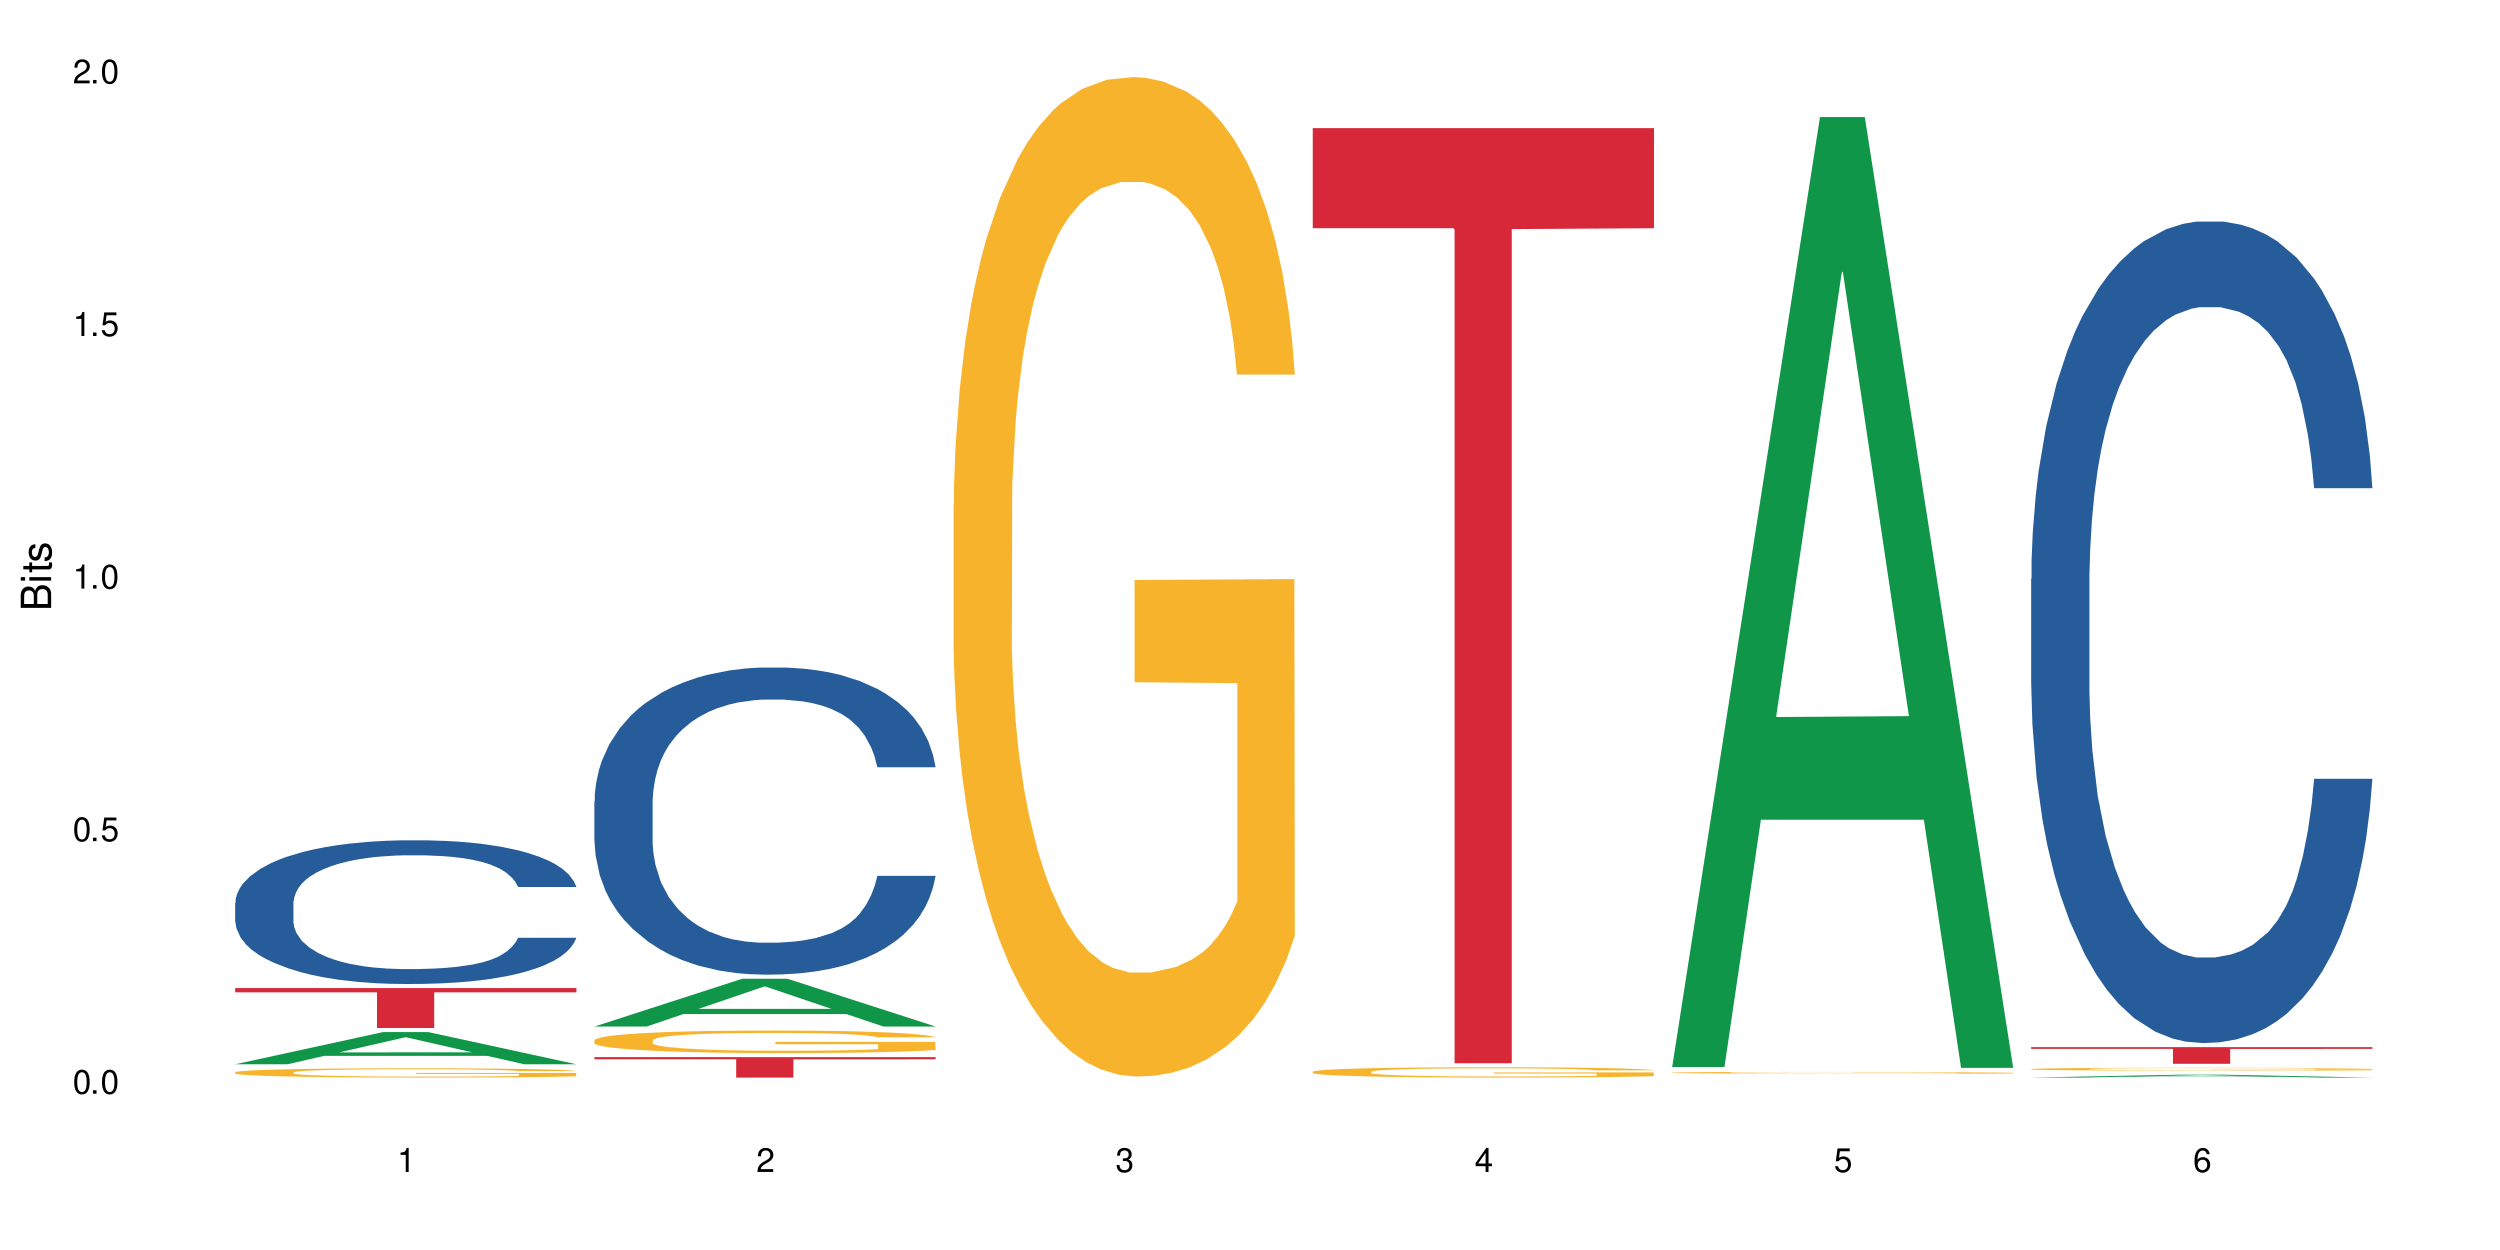
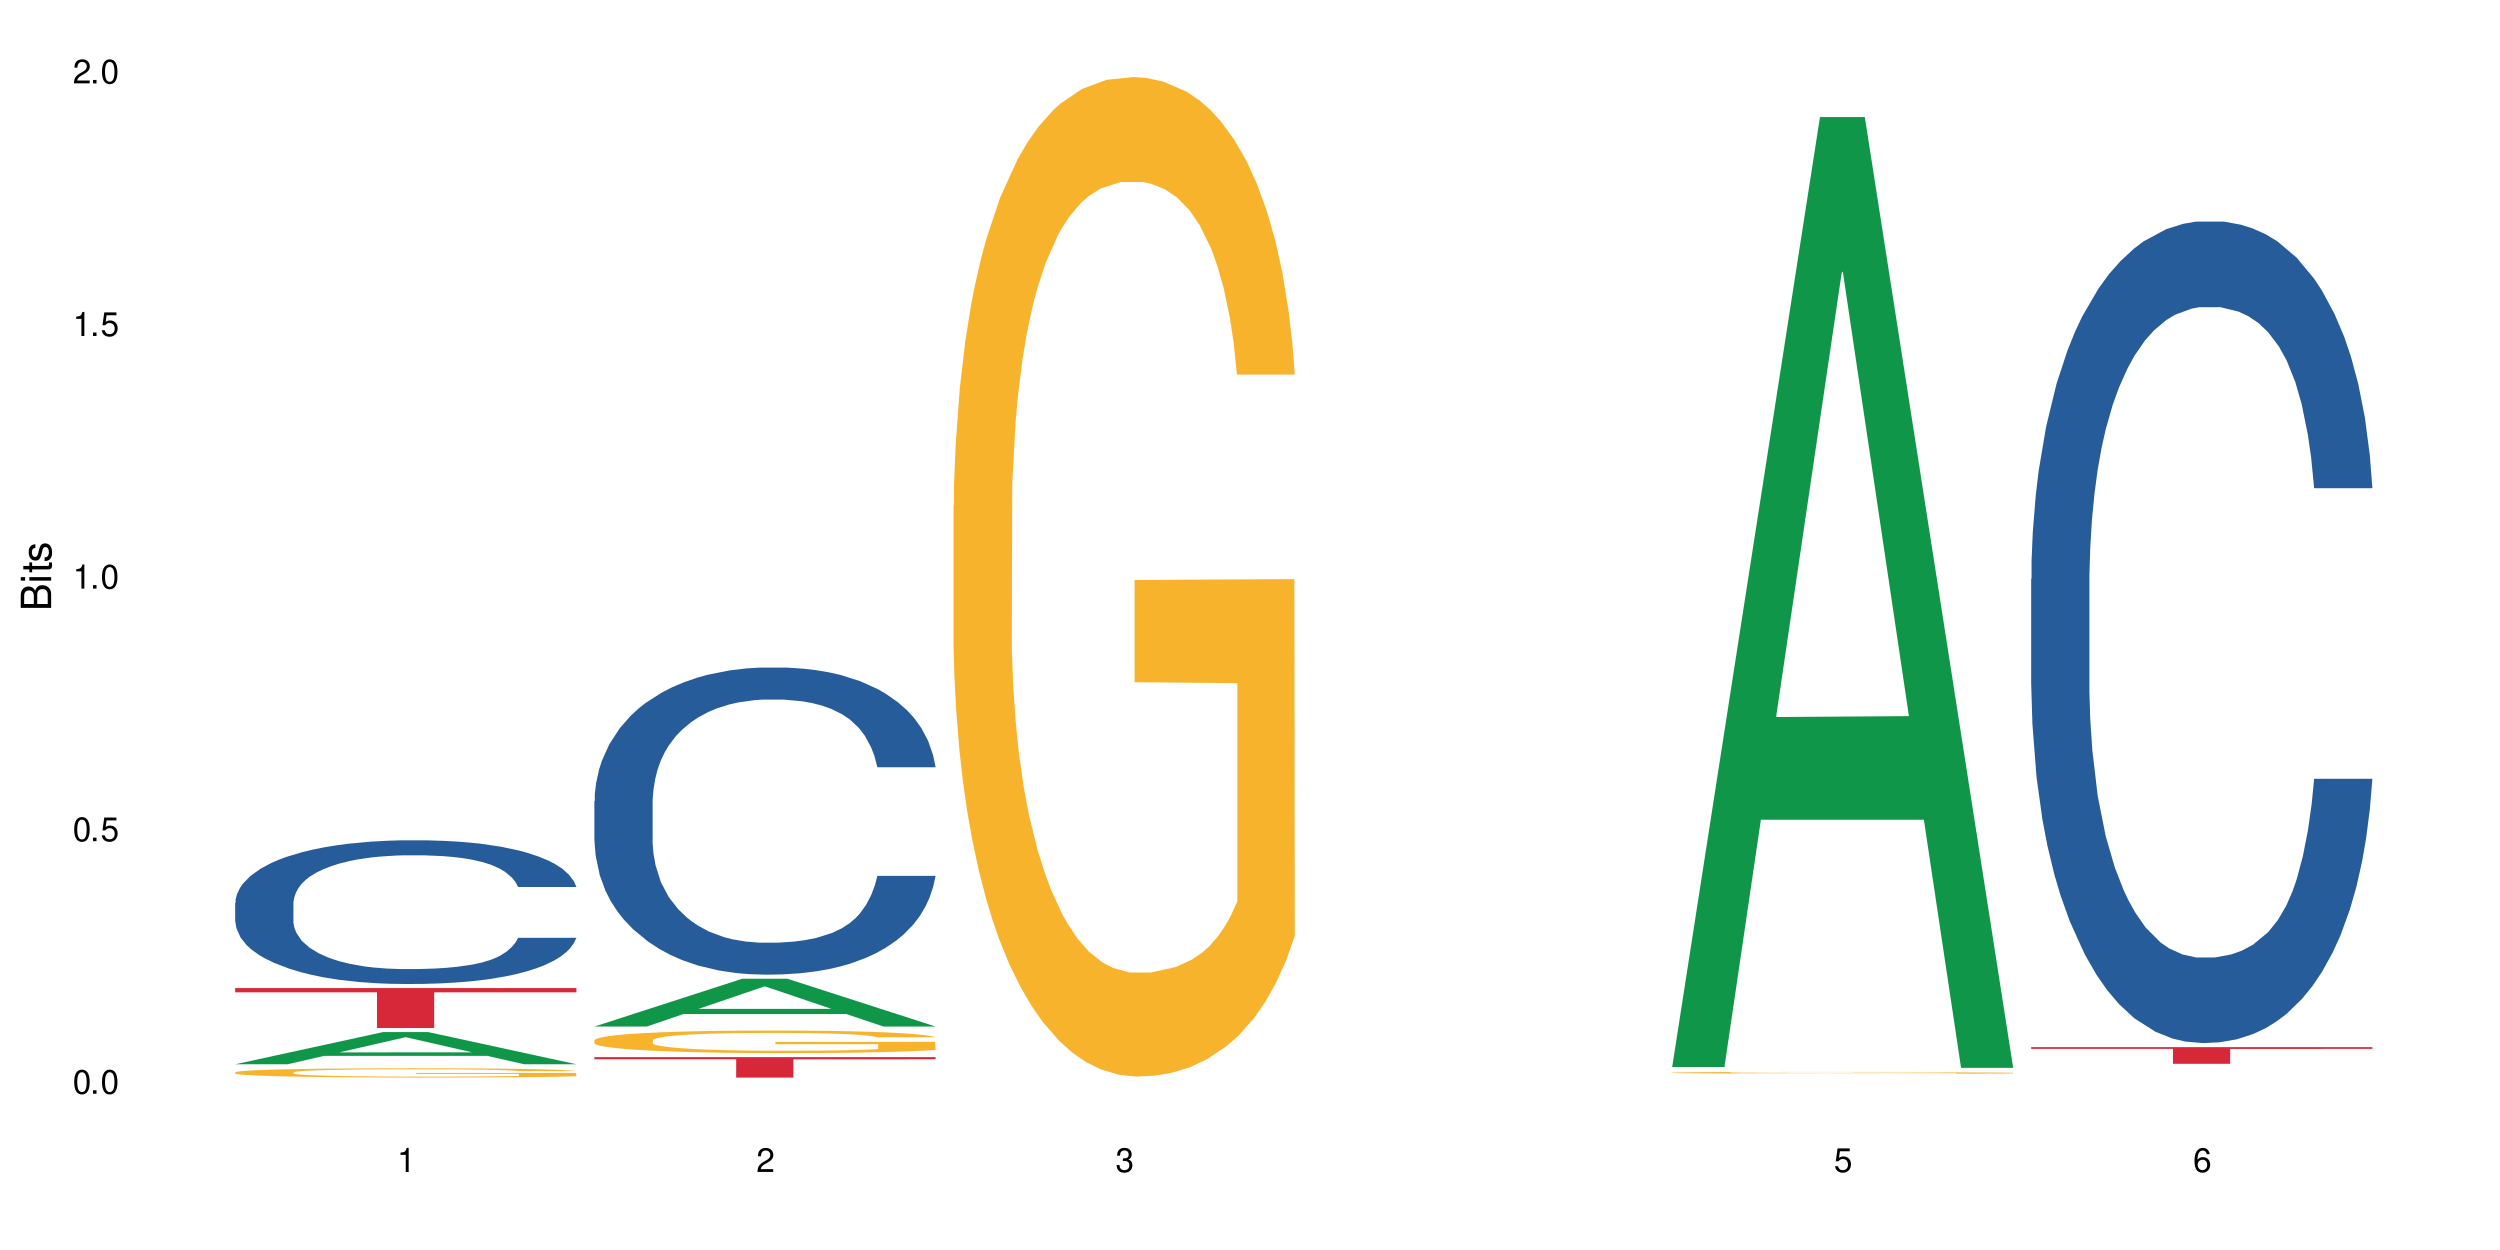
<svg xmlns="http://www.w3.org/2000/svg" xmlns:xlink="http://www.w3.org/1999/xlink" width="720" height="360" viewBox="0 0 720 360">
  <defs>
    <g>
      <g id="glyph-0-0">
</g>
      <g id="glyph-0-1">
        <path d="M 2.641 -6.938 C 2 -6.938 1.422 -6.656 1.078 -6.172 C 0.641 -5.562 0.406 -4.641 0.406 -3.359 C 0.406 -1.016 1.188 0.219 2.641 0.219 C 4.078 0.219 4.859 -1.016 4.859 -3.297 C 4.859 -4.641 4.656 -5.547 4.203 -6.172 C 3.844 -6.656 3.281 -6.938 2.641 -6.938 Z M 2.641 -6.188 C 3.547 -6.188 4 -5.25 4 -3.375 C 4 -1.406 3.562 -0.484 2.625 -0.484 C 1.734 -0.484 1.281 -1.438 1.281 -3.344 C 1.281 -5.25 1.734 -6.188 2.641 -6.188 Z M 2.641 -6.188 " />
      </g>
      <g id="glyph-0-2">
-         <path d="M 1.828 -1 L 0.828 -1 L 0.828 0 L 1.828 0 Z M 1.828 -1 " />
+         <path d="M 1.828 -1 L 0.828 -1 L 0.828 0 L 1.828 0 M 1.828 -1 " />
      </g>
      <g id="glyph-0-3">
        <path d="M 4.562 -6.797 L 1.062 -6.797 L 0.547 -3.094 L 1.328 -3.094 C 1.719 -3.562 2.047 -3.734 2.578 -3.734 C 3.484 -3.734 4.062 -3.109 4.062 -2.094 C 4.062 -1.125 3.484 -0.531 2.578 -0.531 C 1.828 -0.531 1.375 -0.906 1.188 -1.672 L 0.328 -1.672 C 0.453 -1.109 0.547 -0.844 0.75 -0.594 C 1.125 -0.078 1.828 0.219 2.594 0.219 C 3.969 0.219 4.922 -0.781 4.922 -2.219 C 4.922 -3.562 4.031 -4.484 2.719 -4.484 C 2.25 -4.484 1.859 -4.359 1.469 -4.062 L 1.734 -5.969 L 4.562 -5.969 Z M 4.562 -6.797 " />
      </g>
      <g id="glyph-0-4">
        <path d="M 2.484 -4.938 L 2.484 0 L 3.328 0 L 3.328 -6.938 L 2.766 -6.938 C 2.469 -5.875 2.281 -5.734 0.984 -5.562 L 0.984 -4.938 Z M 2.484 -4.938 " />
      </g>
      <g id="glyph-0-5">
        <path d="M 4.859 -0.828 L 1.281 -0.828 C 1.359 -1.406 1.672 -1.781 2.5 -2.281 L 3.469 -2.828 C 4.406 -3.344 4.906 -4.062 4.906 -4.906 C 4.906 -5.484 4.672 -6.031 4.266 -6.406 C 3.859 -6.766 3.375 -6.938 2.719 -6.938 C 1.859 -6.938 1.219 -6.625 0.844 -6.031 C 0.609 -5.672 0.5 -5.234 0.484 -4.531 L 1.328 -4.531 C 1.359 -5.016 1.406 -5.281 1.531 -5.516 C 1.75 -5.938 2.188 -6.203 2.703 -6.203 C 3.469 -6.203 4.031 -5.641 4.031 -4.891 C 4.031 -4.344 3.719 -3.859 3.125 -3.516 L 2.234 -3 C 0.812 -2.172 0.406 -1.531 0.328 -0.016 L 4.859 -0.016 Z M 4.859 -0.828 " />
      </g>
      <g id="glyph-0-6">
        <path d="M 2.125 -3.188 L 2.578 -3.188 C 3.5 -3.188 3.984 -2.766 3.984 -1.922 C 3.984 -1.062 3.469 -0.531 2.594 -0.531 C 1.656 -0.531 1.203 -1 1.156 -2.016 L 0.312 -2.016 C 0.344 -1.453 0.438 -1.094 0.609 -0.781 C 0.953 -0.109 1.625 0.219 2.547 0.219 C 3.953 0.219 4.859 -0.625 4.859 -1.938 C 4.859 -2.828 4.516 -3.297 3.703 -3.594 C 4.344 -3.844 4.656 -4.328 4.656 -5.031 C 4.656 -6.219 3.875 -6.938 2.578 -6.938 C 1.203 -6.938 0.484 -6.172 0.453 -4.703 L 1.297 -4.703 C 1.312 -5.125 1.344 -5.359 1.453 -5.578 C 1.641 -5.969 2.062 -6.203 2.594 -6.203 C 3.344 -6.203 3.797 -5.75 3.797 -5 C 3.797 -4.516 3.609 -4.219 3.25 -4.047 C 3.016 -3.953 2.703 -3.922 2.125 -3.906 Z M 2.125 -3.188 " />
      </g>
      <g id="glyph-0-7">
-         <path d="M 3.141 -1.672 L 3.141 0 L 3.984 0 L 3.984 -1.672 L 4.984 -1.672 L 4.984 -2.438 L 3.984 -2.438 L 3.984 -6.938 L 3.359 -6.938 L 0.266 -2.578 L 0.266 -1.672 Z M 3.141 -2.438 L 1 -2.438 L 3.141 -5.5 Z M 3.141 -2.438 " />
-       </g>
+         </g>
      <g id="glyph-0-8">
        <path d="M 4.781 -5.125 C 4.609 -6.266 3.891 -6.938 2.844 -6.938 C 2.094 -6.938 1.422 -6.578 1.031 -5.953 C 0.594 -5.266 0.406 -4.422 0.406 -3.172 C 0.406 -2 0.578 -1.25 0.984 -0.641 C 1.359 -0.078 1.953 0.219 2.703 0.219 C 3.984 0.219 4.922 -0.75 4.922 -2.094 C 4.922 -3.375 4.062 -4.281 2.844 -4.281 C 2.172 -4.281 1.641 -4.031 1.281 -3.516 C 1.281 -5.234 1.828 -6.188 2.797 -6.188 C 3.391 -6.188 3.797 -5.797 3.938 -5.125 Z M 2.734 -3.531 C 3.547 -3.531 4.062 -2.953 4.062 -2.031 C 4.062 -1.156 3.484 -0.531 2.703 -0.531 C 1.922 -0.531 1.328 -1.188 1.328 -2.078 C 1.328 -2.938 1.906 -3.531 2.734 -3.531 Z M 2.734 -3.531 " />
      </g>
      <g id="glyph-1-0">
</g>
      <g id="glyph-1-1">
        <path d="M 0 -0.953 L 0 -4.891 C 0 -5.719 -0.234 -6.344 -0.734 -6.797 C -1.188 -7.234 -1.812 -7.469 -2.5 -7.469 C -3.547 -7.469 -4.188 -7 -4.625 -5.875 C -4.984 -6.688 -5.625 -7.094 -6.531 -7.094 C -7.172 -7.094 -7.734 -6.859 -8.141 -6.391 C -8.562 -5.922 -8.75 -5.344 -8.75 -4.5 L -8.75 -0.953 Z M -4.984 -2.062 L -7.766 -2.062 L -7.766 -4.219 C -7.766 -4.844 -7.688 -5.203 -7.453 -5.5 C -7.219 -5.812 -6.859 -5.969 -6.375 -5.969 C -5.891 -5.969 -5.531 -5.812 -5.297 -5.5 C -5.062 -5.203 -4.984 -4.844 -4.984 -4.219 Z M -0.984 -2.062 L -4 -2.062 L -4 -4.781 C -4 -5.766 -3.438 -6.359 -2.484 -6.359 C -1.547 -6.359 -0.984 -5.766 -0.984 -4.781 Z M -0.984 -2.062 " />
      </g>
      <g id="glyph-1-2">
        <path d="M -6.281 -1.797 L -6.281 -0.797 L 0 -0.797 L 0 -1.797 Z M -8.75 -1.797 L -8.75 -0.797 L -7.484 -0.797 L -7.484 -1.797 Z M -8.75 -1.797 " />
      </g>
      <g id="glyph-1-3">
        <path d="M -6.281 -3.047 L -6.281 -2.016 L -8.016 -2.016 L -8.016 -1.016 L -6.281 -1.016 L -6.281 -0.172 L -5.469 -0.172 L -5.469 -1.016 L -0.719 -1.016 C -0.078 -1.016 0.281 -1.453 0.281 -2.234 C 0.281 -2.5 0.25 -2.719 0.188 -3.047 L -0.641 -3.047 C -0.609 -2.906 -0.594 -2.766 -0.594 -2.562 C -0.594 -2.141 -0.719 -2.016 -1.156 -2.016 L -5.469 -2.016 L -5.469 -3.047 Z M -6.281 -3.047 " />
      </g>
      <g id="glyph-1-4">
        <path d="M -4.531 -5.25 C -5.766 -5.25 -6.469 -4.422 -6.469 -2.969 C -6.469 -1.516 -5.719 -0.562 -4.547 -0.562 C -3.562 -0.562 -3.094 -1.062 -2.734 -2.562 L -2.516 -3.484 C -2.344 -4.188 -2.094 -4.469 -1.641 -4.469 C -1.047 -4.469 -0.641 -3.875 -0.641 -3 C -0.641 -2.453 -0.797 -2 -1.062 -1.75 C -1.25 -1.594 -1.422 -1.531 -1.875 -1.469 L -1.875 -0.406 C -0.422 -0.453 0.281 -1.266 0.281 -2.922 C 0.281 -4.5 -0.5 -5.516 -1.719 -5.516 C -2.656 -5.516 -3.172 -4.984 -3.469 -3.734 L -3.703 -2.766 C -3.891 -1.953 -4.156 -1.609 -4.594 -1.609 C -5.188 -1.609 -5.547 -2.125 -5.547 -2.938 C -5.547 -3.75 -5.203 -4.172 -4.531 -4.203 Z M -4.531 -5.25 " />
      </g>
    </g>
  </defs>
  <rect x="-72" y="-36" width="864" height="432" fill="rgb(100%, 100%, 100%)" fill-opacity="1" />
  <path fill-rule="nonzero" fill="rgb(6.275%, 58.824%, 28.235%)" fill-opacity="1" d="M 67.73 306.5 L 67.836 306.492 L 110.359 297.227 L 123.273 297.227 L 166.008 306.512 L 150.992 306.512 L 140.281 304.086 L 93.352 304.086 L 82.852 306.5 L 67.73 306.5 L 97.863 303.086 L 135.977 303.074 L 116.973 298.742 L 116.766 298.734 L 116.555 298.762 L 97.758 303.074 L 97.863 303.086 Z M 67.73 306.5 " />
  <path fill-rule="nonzero" fill="rgb(14.51%, 36.078%, 60%)" fill-opacity="1" d="M 67.73 260.027 L 67.852 259.988 L 67.852 259.082 L 68.211 257.645 L 69.051 255.828 L 69.887 254.582 L 72.047 252.348 L 75.043 250.191 L 78.156 248.527 L 80.434 247.547 L 82.473 246.789 L 87.145 245.391 L 90.145 244.672 L 93.379 244.027 L 97.332 243.387 L 100.211 243.008 L 106.684 242.402 L 111.477 242.137 L 115.191 242.023 L 123.223 242.023 L 128.016 242.176 L 131.492 242.363 L 135.324 242.668 L 138.562 243.008 L 144.195 243.84 L 149.227 244.898 L 151.504 245.504 L 155.102 246.676 L 157.855 247.809 L 159.773 248.793 L 161.934 250.191 L 163.848 251.895 L 165.289 253.824 L 166.008 255.449 L 149.227 255.449 L 148.391 253.938 L 147.43 252.766 L 145.633 251.215 L 143.836 250.117 L 141.316 249.02 L 139.039 248.301 L 135.926 247.582 L 133.168 247.129 L 130.293 246.789 L 127.535 246.562 L 122.262 246.336 L 116.148 246.336 L 113.871 246.41 L 109.199 246.715 L 106.684 246.977 L 103.086 247.508 L 100.57 248 L 97.574 248.754 L 95.535 249.398 L 93.02 250.383 L 91.223 251.25 L 89.184 252.5 L 87.984 253.445 L 86.906 254.504 L 85.949 255.754 L 85.23 257.078 L 84.75 258.477 L 84.508 259.836 L 84.508 265.699 L 84.75 267.062 L 85.348 268.648 L 86.906 270.957 L 89.184 272.961 L 91.82 274.551 L 94.336 275.684 L 95.777 276.215 L 97.691 276.82 L 100.688 277.574 L 105.004 278.332 L 107.52 278.633 L 111.355 278.938 L 115.312 279.086 L 120.586 279.086 L 125.258 278.938 L 128.375 278.746 L 131.609 278.445 L 136.043 277.801 L 138.801 277.195 L 141.199 276.477 L 142.996 275.758 L 144.195 275.156 L 145.992 273.98 L 147.43 272.695 L 148.508 271.371 L 149.227 270.086 L 166.008 270.086 L 165.289 271.598 L 164.207 273.074 L 163.129 274.172 L 161.453 275.496 L 159.535 276.668 L 156.777 277.992 L 154.5 278.859 L 151.504 279.805 L 148.75 280.523 L 145.754 281.168 L 141.316 281.926 L 138.441 282.301 L 135.324 282.645 L 131.609 282.945 L 126.938 283.211 L 121.902 283.363 L 117.227 283.398 L 112.195 283.324 L 108.48 283.172 L 103.566 282.832 L 97.453 282.152 L 93.02 281.434 L 89.543 280.715 L 86.547 279.957 L 83.191 278.938 L 78.875 277.273 L 76.238 275.988 L 74.441 274.926 L 72.406 273.453 L 70.969 272.129 L 69.289 270.012 L 68.09 267.324 L 67.73 265.246 Z M 67.73 260.027 " />
  <path fill-rule="nonzero" fill="rgb(96.863%, 70.196%, 16.863%)" fill-opacity="1" d="M 67.73 308.812 L 67.852 308.809 L 67.852 308.762 L 68.332 308.652 L 69.527 308.5 L 71.086 308.375 L 72.766 308.277 L 73.844 308.227 L 75.641 308.152 L 77.199 308.098 L 81.152 307.988 L 86.188 307.887 L 88.945 307.844 L 92.059 307.801 L 96.496 307.754 L 98.531 307.738 L 104.766 307.699 L 111.836 307.676 L 119.625 307.668 L 123.223 307.672 L 128.133 307.68 L 134.848 307.707 L 138.68 307.73 L 141.676 307.754 L 144.793 307.789 L 148.629 307.836 L 152.223 307.895 L 155.102 307.953 L 157.977 308.027 L 160.375 308.105 L 162.41 308.191 L 164.207 308.293 L 165.289 308.379 L 166.008 308.465 L 149.348 308.465 L 148.391 308.379 L 147.309 308.312 L 145.512 308.23 L 143.715 308.172 L 141.918 308.125 L 138.562 308.062 L 135.684 308.023 L 132.09 307.988 L 128.613 307.969 L 124.66 307.953 L 122.262 307.949 L 115.91 307.949 L 110.156 307.965 L 106.801 307.984 L 104.406 308.004 L 101.047 308.039 L 99.012 308.07 L 97.812 308.09 L 94.219 308.164 L 91.82 308.234 L 90.504 308.281 L 88.824 308.352 L 87.625 308.418 L 86.309 308.516 L 85.59 308.59 L 84.629 308.754 L 84.508 309.195 L 84.871 309.289 L 85.59 309.387 L 86.547 309.477 L 87.984 309.566 L 89.422 309.641 L 91.941 309.734 L 94.098 309.797 L 95.777 309.84 L 99.012 309.906 L 100.328 309.926 L 103.445 309.969 L 106.684 310.004 L 110.637 310.035 L 113.633 310.047 L 118.426 310.062 L 124.539 310.062 L 131.73 310.047 L 136.285 310.027 L 139.398 310.008 L 141.438 309.988 L 143.953 309.965 L 145.754 309.938 L 147.43 309.914 L 149.469 309.871 L 149.469 309.289 L 119.863 309.285 L 119.863 309.012 L 165.887 309.008 L 166.008 309.965 L 163.488 310.027 L 160.375 310.094 L 157.379 310.141 L 154.262 310.184 L 149.828 310.23 L 146.23 310.258 L 140.719 310.293 L 135.684 310.316 L 130.41 310.328 L 125.738 310.336 L 120.223 310.34 L 115.312 310.336 L 110.039 310.32 L 105.844 310.301 L 102.008 310.277 L 98.172 310.242 L 93.379 310.191 L 90.262 310.152 L 87.027 310.102 L 83.789 310.039 L 80.914 309.973 L 78.996 309.922 L 77.078 309.863 L 75.043 309.789 L 73.125 309.707 L 71.688 309.633 L 70.367 309.547 L 69.41 309.465 L 68.449 309.355 L 67.969 309.27 L 67.73 309.191 Z M 67.73 308.812 " />
  <path fill-rule="nonzero" fill="rgb(83.922%, 15.686%, 22.353%)" fill-opacity="1" d="M 67.73 284.555 L 166.008 284.555 L 166.008 285.789 L 125.047 285.801 L 125.047 296.07 L 108.57 296.07 L 108.57 285.809 L 108.332 285.789 L 67.73 285.789 Z M 67.73 284.555 " />
  <path fill-rule="nonzero" fill="rgb(6.275%, 58.824%, 28.235%)" fill-opacity="1" d="M 171.18 295.633 L 171.285 295.617 L 213.809 281.867 L 226.723 281.867 L 269.453 295.645 L 254.441 295.645 L 243.73 292.047 L 196.797 292.047 L 186.297 295.633 L 171.18 295.633 L 201.312 290.562 L 239.426 290.547 L 220.422 284.117 L 220.211 284.105 L 220 284.145 L 201.207 290.547 L 201.312 290.562 Z M 171.18 295.633 " />
  <path fill-rule="nonzero" fill="rgb(14.51%, 36.078%, 60%)" fill-opacity="1" d="M 171.18 230.75 L 171.297 230.668 L 171.297 228.727 L 171.66 225.656 L 172.496 221.777 L 173.336 219.109 L 175.492 214.336 L 178.488 209.73 L 181.605 206.172 L 183.883 204.07 L 185.922 202.453 L 190.594 199.461 L 193.59 197.926 L 196.828 196.551 L 200.781 195.176 L 203.656 194.371 L 210.129 193.074 L 214.922 192.508 L 218.641 192.266 L 226.668 192.266 L 231.461 192.59 L 234.938 192.996 L 238.773 193.641 L 242.008 194.371 L 247.641 196.148 L 252.676 198.41 L 254.953 199.703 L 258.547 202.211 L 261.305 204.637 L 263.223 206.738 L 265.379 209.73 L 267.297 213.367 L 268.734 217.492 L 269.453 220.969 L 252.676 220.969 L 251.836 217.734 L 250.879 215.227 L 249.082 211.914 L 247.281 209.566 L 244.766 207.223 L 242.488 205.688 L 239.371 204.152 L 236.617 203.18 L 233.738 202.453 L 230.984 201.969 L 225.711 201.484 L 219.598 201.484 L 217.32 201.645 L 212.645 202.293 L 210.129 202.859 L 206.535 203.988 L 204.016 205.039 L 201.02 206.656 L 198.984 208.031 L 196.469 210.133 L 194.668 211.992 L 192.633 214.66 L 191.434 216.684 L 190.355 218.945 L 189.395 221.613 L 188.676 224.441 L 188.199 227.434 L 187.957 230.344 L 187.957 242.875 L 188.199 245.785 L 188.797 249.184 L 190.355 254.113 L 192.633 258.398 L 195.27 261.793 L 197.785 264.219 L 199.223 265.352 L 201.141 266.645 L 204.137 268.262 L 208.453 269.879 L 210.969 270.523 L 214.805 271.172 L 218.758 271.496 L 224.031 271.496 L 228.707 271.172 L 231.82 270.766 L 235.059 270.121 L 239.492 268.746 L 242.25 267.453 L 244.645 265.918 L 246.445 264.379 L 247.641 263.086 L 249.441 260.582 L 250.879 257.832 L 251.957 255.004 L 252.676 252.254 L 269.453 252.254 L 268.734 255.488 L 267.656 258.641 L 266.578 260.984 L 264.898 263.816 L 262.984 266.32 L 260.227 269.148 L 257.949 271.008 L 254.953 273.031 L 252.195 274.566 L 249.199 275.941 L 244.766 277.559 L 241.891 278.367 L 238.773 279.094 L 235.059 279.742 L 230.383 280.309 L 225.352 280.629 L 220.676 280.711 L 215.645 280.551 L 211.926 280.227 L 207.012 279.5 L 200.902 278.043 L 196.469 276.508 L 192.992 274.973 L 189.996 273.355 L 186.641 271.172 L 182.324 267.613 L 179.688 264.867 L 177.891 262.602 L 175.852 259.449 L 174.414 256.621 L 172.738 252.094 L 171.539 246.352 L 171.18 241.906 Z M 171.18 230.75 " />
  <path fill-rule="nonzero" fill="rgb(96.863%, 70.196%, 16.863%)" fill-opacity="1" d="M 171.18 299.582 L 171.297 299.574 L 171.297 299.457 L 171.777 299.191 L 172.977 298.824 L 174.535 298.52 L 176.211 298.281 L 177.293 298.16 L 179.09 297.98 L 180.648 297.852 L 184.602 297.582 L 189.637 297.336 L 192.391 297.227 L 195.508 297.129 L 199.941 297.016 L 201.98 296.973 L 208.211 296.879 L 215.281 296.82 L 223.074 296.801 L 226.668 296.809 L 231.582 296.832 L 238.293 296.898 L 242.129 296.957 L 245.125 297.016 L 248.242 297.094 L 252.078 297.211 L 255.672 297.352 L 258.547 297.496 L 261.426 297.672 L 263.82 297.863 L 265.859 298.07 L 267.656 298.32 L 268.734 298.527 L 269.453 298.734 L 252.797 298.734 L 251.836 298.527 L 250.758 298.367 L 248.961 298.172 L 247.164 298.027 L 245.363 297.914 L 242.008 297.762 L 239.133 297.668 L 235.539 297.582 L 232.062 297.531 L 228.105 297.496 L 225.711 297.484 L 219.359 297.484 L 213.605 297.523 L 210.25 297.57 L 207.852 297.621 L 204.496 297.707 L 202.461 297.781 L 201.262 297.828 L 197.664 298.012 L 195.27 298.176 L 193.949 298.289 L 192.273 298.469 L 191.074 298.625 L 189.754 298.863 L 189.035 299.043 L 188.078 299.445 L 187.957 300.512 L 188.316 300.738 L 189.035 300.98 L 189.996 301.191 L 191.434 301.418 L 192.871 301.59 L 195.387 301.82 L 197.547 301.977 L 199.223 302.074 L 202.461 302.234 L 203.777 302.289 L 206.895 302.395 L 210.129 302.48 L 214.086 302.551 L 217.082 302.586 L 221.875 302.613 L 227.988 302.613 L 235.18 302.578 L 239.73 302.531 L 242.848 302.484 L 244.887 302.441 L 247.402 302.379 L 249.199 302.32 L 250.879 302.254 L 252.914 302.152 L 252.914 300.738 L 223.312 300.73 L 223.312 300.066 L 269.336 300.062 L 269.453 302.379 L 266.938 302.539 L 263.82 302.691 L 260.824 302.809 L 257.711 302.91 L 253.273 303.023 L 249.68 303.094 L 244.168 303.18 L 239.133 303.23 L 233.859 303.266 L 229.184 303.285 L 223.672 303.289 L 218.758 303.277 L 213.484 303.242 L 209.289 303.195 L 205.457 303.137 L 201.621 303.059 L 196.828 302.934 L 193.711 302.836 L 190.473 302.711 L 187.238 302.562 L 184.363 302.402 L 182.445 302.277 L 180.527 302.137 L 178.488 301.957 L 176.57 301.754 L 175.133 301.57 L 173.816 301.363 L 172.855 301.168 L 171.898 300.902 L 171.418 300.688 L 171.18 300.504 Z M 171.18 299.582 " />
  <path fill-rule="nonzero" fill="rgb(83.922%, 15.686%, 22.353%)" fill-opacity="1" d="M 171.18 304.449 L 269.453 304.449 L 269.453 305.078 L 228.496 305.082 L 228.496 310.34 L 212.02 310.34 L 212.02 305.09 L 211.777 305.078 L 171.18 305.078 Z M 171.18 304.449 " />
  <path fill-rule="nonzero" fill="rgb(96.863%, 70.196%, 16.863%)" fill-opacity="1" d="M 274.629 145.48 L 274.746 145.219 L 274.746 139.961 L 275.227 128.133 L 276.426 111.832 L 277.984 98.426 L 279.66 87.91 L 280.738 82.387 L 282.535 74.5 L 284.094 68.719 L 288.051 56.887 L 293.082 45.848 L 295.84 41.113 L 298.957 36.645 L 303.391 31.652 L 305.43 29.812 L 311.66 25.605 L 318.73 22.977 L 326.52 22.188 L 330.117 22.449 L 335.031 23.5 L 341.742 26.395 L 345.578 29.023 L 348.574 31.652 L 351.688 35.07 L 355.523 40.328 L 359.121 46.637 L 361.996 52.945 L 364.871 60.832 L 367.27 69.246 L 369.309 78.445 L 371.105 89.488 L 372.184 98.688 L 372.902 107.887 L 356.242 107.887 L 355.285 98.688 L 354.207 91.59 L 352.41 82.914 L 350.609 76.605 L 348.812 71.609 L 345.457 64.773 L 342.582 60.57 L 338.984 56.887 L 335.512 54.523 L 331.555 52.945 L 329.156 52.418 L 322.805 52.418 L 317.055 54.258 L 313.699 56.363 L 311.301 58.465 L 307.945 62.41 L 305.906 65.562 L 304.707 67.668 L 301.113 75.816 L 298.715 83.176 L 297.398 88.172 L 295.719 96.059 L 294.523 103.156 L 293.203 113.672 L 292.484 121.559 L 291.527 139.434 L 291.406 186.754 L 291.766 196.746 L 292.484 207.523 L 293.441 216.988 L 294.883 226.977 L 296.32 234.602 L 298.836 244.852 L 300.992 251.688 L 302.672 256.156 L 305.906 263.254 L 307.227 265.621 L 310.34 270.352 L 313.578 274.035 L 317.531 277.188 L 320.527 278.766 L 325.324 280.082 L 331.434 280.082 L 338.625 278.504 L 343.18 276.398 L 346.297 274.297 L 348.332 272.457 L 350.852 269.566 L 352.648 266.938 L 354.324 264.043 L 356.363 259.574 L 356.363 196.746 L 326.762 196.48 L 326.762 167.039 L 372.781 166.777 L 372.902 269.566 L 370.387 276.664 L 367.27 283.496 L 364.273 288.754 L 361.156 293.227 L 356.723 298.219 L 353.129 301.375 L 347.613 305.055 L 342.582 307.422 L 337.309 308.996 L 332.633 309.785 L 327.121 310.051 L 322.207 309.523 L 316.934 307.945 L 312.738 305.844 L 308.902 303.215 L 305.07 299.797 L 300.273 294.277 L 297.16 289.809 L 293.922 284.285 L 290.688 277.715 L 287.809 270.617 L 285.895 265.094 L 283.977 258.785 L 281.938 250.898 L 280.02 241.961 L 278.582 233.812 L 277.262 224.609 L 276.305 215.938 L 275.348 204.105 L 274.867 194.641 L 274.629 186.492 Z M 274.629 145.48 " />
-   <path fill-rule="nonzero" fill="rgb(96.863%, 70.196%, 16.863%)" fill-opacity="1" d="M 378.074 308.641 L 378.195 308.637 L 378.195 308.586 L 378.676 308.461 L 379.871 308.293 L 381.43 308.156 L 383.109 308.047 L 384.188 307.988 L 385.984 307.91 L 387.543 307.848 L 391.496 307.727 L 396.531 307.613 L 399.289 307.562 L 402.402 307.52 L 406.84 307.465 L 408.875 307.449 L 415.109 307.406 L 422.18 307.379 L 429.969 307.367 L 433.566 307.371 L 438.48 307.383 L 445.191 307.414 L 449.023 307.441 L 452.02 307.465 L 455.137 307.504 L 458.973 307.555 L 462.566 307.621 L 465.445 307.688 L 468.32 307.77 L 470.719 307.855 L 472.754 307.949 L 474.555 308.062 L 475.633 308.16 L 476.352 308.254 L 459.691 308.254 L 458.734 308.16 L 457.652 308.086 L 455.855 307.996 L 454.059 307.93 L 452.262 307.879 L 448.906 307.809 L 446.027 307.766 L 442.434 307.727 L 438.957 307.703 L 435.004 307.688 L 432.605 307.68 L 426.254 307.68 L 420.5 307.699 L 417.145 307.723 L 414.75 307.742 L 411.395 307.785 L 409.355 307.816 L 408.156 307.84 L 404.562 307.922 L 402.164 308 L 400.848 308.051 L 399.168 308.133 L 397.969 308.203 L 396.652 308.312 L 395.934 308.395 L 394.973 308.578 L 394.855 309.066 L 395.215 309.172 L 395.934 309.281 L 396.891 309.379 L 398.328 309.48 L 399.766 309.562 L 402.285 309.668 L 404.441 309.738 L 406.121 309.781 L 409.355 309.855 L 410.672 309.879 L 413.789 309.93 L 417.027 309.969 L 420.98 310 L 423.977 310.016 L 428.77 310.031 L 434.883 310.031 L 442.074 310.012 L 446.629 309.992 L 449.746 309.969 L 451.781 309.953 L 454.297 309.922 L 456.098 309.895 L 457.773 309.863 L 459.812 309.816 L 459.812 309.172 L 430.211 309.168 L 430.211 308.863 L 476.23 308.859 L 476.352 309.922 L 473.832 309.996 L 470.719 310.066 L 467.723 310.121 L 464.605 310.164 L 460.172 310.219 L 456.574 310.25 L 451.062 310.289 L 446.027 310.312 L 440.754 310.328 L 436.082 310.336 L 430.57 310.34 L 425.656 310.332 L 420.383 310.316 L 416.188 310.297 L 412.352 310.27 L 408.516 310.234 L 403.723 310.176 L 400.605 310.129 L 397.371 310.074 L 394.133 310.004 L 391.258 309.934 L 389.34 309.875 L 387.422 309.809 L 385.387 309.73 L 383.469 309.637 L 382.031 309.551 L 380.711 309.457 L 379.754 309.367 L 378.793 309.246 L 378.316 309.148 L 378.074 309.062 Z M 378.074 308.641 " />
-   <path fill-rule="nonzero" fill="rgb(83.922%, 15.686%, 22.353%)" fill-opacity="1" d="M 378.074 36.898 L 476.352 36.898 L 476.352 65.727 L 435.391 65.98 L 435.391 306.211 L 418.914 306.211 L 418.914 66.234 L 418.676 65.727 L 378.074 65.727 Z M 378.074 36.898 " />
  <path fill-rule="nonzero" fill="rgb(6.275%, 58.824%, 28.235%)" fill-opacity="1" d="M 481.523 307.297 L 481.629 307.043 L 524.152 33.715 L 537.066 33.715 L 579.797 307.555 L 564.785 307.555 L 554.074 236.074 L 507.141 236.074 L 496.641 307.297 L 481.523 307.297 L 511.656 206.504 L 549.77 206.246 L 530.766 78.457 L 530.555 78.199 L 530.348 78.969 L 511.551 206.246 L 511.656 206.504 Z M 481.523 307.297 " />
  <path fill-rule="nonzero" fill="rgb(96.863%, 70.196%, 16.863%)" fill-opacity="1" d="M 481.523 308.934 L 481.645 308.934 L 481.645 308.922 L 482.121 308.902 L 483.32 308.871 L 484.879 308.848 L 486.555 308.828 L 487.637 308.82 L 489.434 308.805 L 490.992 308.797 L 494.945 308.773 L 499.98 308.754 L 502.734 308.746 L 505.852 308.738 L 510.285 308.73 L 512.324 308.727 L 518.555 308.719 L 525.629 308.715 L 541.926 308.715 L 548.637 308.719 L 552.473 308.727 L 555.469 308.73 L 558.586 308.734 L 562.422 308.746 L 566.016 308.758 L 568.891 308.77 L 571.77 308.781 L 574.164 308.797 L 576.203 308.812 L 578 308.832 L 579.078 308.848 L 579.797 308.867 L 563.141 308.867 L 562.18 308.848 L 561.102 308.836 L 559.305 308.82 L 557.508 308.809 L 555.711 308.801 L 552.352 308.789 L 549.477 308.781 L 545.883 308.773 L 542.406 308.77 L 538.449 308.77 L 536.055 308.766 L 529.703 308.766 L 523.949 308.77 L 520.594 308.773 L 518.195 308.777 L 514.84 308.785 L 512.805 308.789 L 511.605 308.793 L 508.008 308.809 L 505.613 308.82 L 504.293 308.832 L 502.617 308.844 L 501.418 308.855 L 500.098 308.875 L 499.379 308.891 L 498.422 308.922 L 498.301 309.008 L 498.66 309.023 L 499.379 309.043 L 500.34 309.059 L 501.777 309.078 L 503.215 309.09 L 505.73 309.109 L 507.891 309.121 L 509.566 309.129 L 512.805 309.141 L 514.121 309.148 L 517.238 309.156 L 520.473 309.16 L 524.43 309.168 L 527.426 309.172 L 538.332 309.172 L 545.523 309.168 L 550.078 309.164 L 553.191 309.16 L 555.23 309.16 L 557.746 309.152 L 559.543 309.148 L 561.223 309.145 L 563.258 309.137 L 563.258 309.023 L 533.656 309.023 L 533.656 308.973 L 579.68 308.969 L 579.797 309.152 L 577.281 309.168 L 574.164 309.18 L 571.168 309.188 L 568.055 309.195 L 563.617 309.203 L 560.023 309.211 L 554.512 309.219 L 549.477 309.223 L 544.203 309.223 L 539.531 309.227 L 529.102 309.227 L 523.828 309.223 L 519.637 309.219 L 515.801 309.215 L 511.965 309.207 L 507.172 309.199 L 504.055 309.191 L 500.82 309.18 L 497.582 309.168 L 494.707 309.156 L 490.871 309.133 L 488.832 309.121 L 486.918 309.105 L 485.477 309.09 L 484.16 309.074 L 483.199 309.059 L 482.242 309.035 L 481.762 309.02 L 481.523 309.004 Z M 481.523 308.934 " />
-   <path fill-rule="nonzero" fill="rgb(6.275%, 58.824%, 28.235%)" fill-opacity="1" d="M 584.973 310.34 L 585.074 310.336 L 627.598 309.512 L 640.512 309.512 L 683.246 310.34 L 668.23 310.34 L 657.523 310.121 L 610.59 310.121 L 600.09 310.34 L 584.973 310.34 L 615.105 310.035 L 653.219 310.031 L 634.215 309.645 L 634.004 309.645 L 633.793 309.648 L 615 310.031 L 615.105 310.035 Z M 584.973 310.34 " />
  <path fill-rule="nonzero" fill="rgb(14.51%, 36.078%, 60%)" fill-opacity="1" d="M 584.973 166.762 L 585.09 166.547 L 585.09 161.355 L 585.449 153.141 L 586.289 142.758 L 587.129 135.621 L 589.285 122.863 L 592.281 110.535 L 595.398 101.02 L 597.676 95.398 L 599.711 91.074 L 604.387 83.07 L 607.383 78.961 L 610.617 75.285 L 614.574 71.609 L 617.449 69.445 L 623.922 65.984 L 628.715 64.473 L 632.43 63.824 L 640.461 63.824 L 645.254 64.688 L 648.73 65.77 L 652.566 67.5 L 655.801 69.445 L 661.434 74.203 L 666.469 80.258 L 668.746 83.719 L 672.34 90.422 L 675.098 96.91 L 677.016 102.535 L 679.172 110.535 L 681.09 120.266 L 682.527 131.297 L 683.246 140.598 L 666.469 140.598 L 665.629 131.945 L 664.672 125.242 L 662.871 116.375 L 661.074 110.102 L 658.559 103.832 L 656.281 99.723 L 653.164 95.613 L 650.406 93.02 L 647.531 91.074 L 644.773 89.773 L 639.504 88.477 L 633.391 88.477 L 631.113 88.91 L 626.438 90.641 L 623.922 92.152 L 620.328 95.18 L 617.809 97.992 L 614.812 102.316 L 612.777 105.996 L 610.258 111.617 L 608.461 116.59 L 606.426 123.727 L 605.227 129.133 L 604.148 135.191 L 603.188 142.324 L 602.469 149.895 L 601.988 157.898 L 601.75 165.684 L 601.75 199.203 L 601.988 206.988 L 602.59 216.07 L 604.148 229.262 L 606.426 240.723 L 609.059 249.809 L 611.578 256.297 L 613.016 259.324 L 614.934 262.781 L 617.93 267.109 L 622.242 271.434 L 624.762 273.164 L 628.598 274.895 L 632.551 275.758 L 637.824 275.758 L 642.5 274.895 L 645.613 273.812 L 648.852 272.082 L 653.285 268.406 L 656.043 264.945 L 658.438 260.836 L 660.234 256.727 L 661.434 253.266 L 663.23 246.562 L 664.672 239.211 L 665.75 231.641 L 666.469 224.289 L 683.246 224.289 L 682.527 232.938 L 681.449 241.375 L 680.371 247.645 L 678.691 255.215 L 676.773 261.918 L 674.02 269.488 L 671.742 274.461 L 668.746 279.867 L 665.988 283.977 L 662.992 287.652 L 658.559 291.977 L 655.68 294.141 L 652.566 296.086 L 648.852 297.816 L 644.176 299.332 L 639.141 300.195 L 634.469 300.414 L 629.434 299.98 L 625.719 299.113 L 620.805 297.168 L 614.695 293.277 L 610.258 289.168 L 606.785 285.059 L 603.789 280.734 L 600.43 274.895 L 596.117 265.379 L 593.48 258.023 L 591.684 251.969 L 589.645 243.535 L 588.207 235.965 L 586.527 223.855 L 585.332 208.5 L 584.973 196.605 Z M 584.973 166.762 " />
-   <path fill-rule="nonzero" fill="rgb(96.863%, 70.196%, 16.863%)" fill-opacity="1" d="M 584.973 307.879 L 585.09 307.879 L 585.09 307.863 L 585.57 307.832 L 586.77 307.785 L 588.328 307.746 L 590.004 307.715 L 591.082 307.699 L 592.883 307.676 L 594.438 307.66 L 598.395 307.625 L 603.426 307.594 L 606.184 307.578 L 609.301 307.566 L 613.734 307.555 L 615.773 307.547 L 622.004 307.535 L 629.074 307.527 L 640.461 307.527 L 645.375 307.531 L 652.086 307.539 L 655.922 307.547 L 658.918 307.555 L 662.035 307.562 L 665.867 307.578 L 669.465 307.598 L 672.34 307.613 L 675.215 307.637 L 677.613 307.66 L 679.652 307.688 L 681.449 307.719 L 682.527 307.746 L 683.246 307.773 L 666.586 307.773 L 665.629 307.746 L 664.551 307.727 L 662.754 307.699 L 660.953 307.684 L 659.156 307.668 L 655.801 307.648 L 652.926 307.637 L 649.328 307.625 L 645.855 307.617 L 641.898 307.613 L 633.148 307.613 L 627.398 307.617 L 624.043 307.625 L 621.645 307.629 L 618.289 307.641 L 616.25 307.652 L 615.055 307.656 L 611.457 307.68 L 609.059 307.699 L 607.742 307.715 L 606.062 307.738 L 604.867 307.758 L 603.547 307.789 L 602.828 307.812 L 601.871 307.863 L 601.75 308 L 602.109 308.027 L 602.828 308.059 L 603.789 308.086 L 605.227 308.113 L 606.664 308.137 L 609.18 308.168 L 611.336 308.188 L 613.016 308.199 L 616.25 308.219 L 617.57 308.227 L 620.688 308.238 L 623.922 308.25 L 627.875 308.258 L 630.871 308.266 L 641.777 308.266 L 648.969 308.262 L 653.523 308.258 L 656.641 308.25 L 658.676 308.246 L 661.195 308.238 L 662.992 308.23 L 664.672 308.223 L 666.707 308.207 L 666.707 308.027 L 637.105 308.027 L 637.105 307.941 L 683.125 307.941 L 683.246 308.238 L 680.73 308.258 L 677.613 308.277 L 674.617 308.293 L 671.5 308.305 L 667.066 308.32 L 663.473 308.328 L 657.957 308.34 L 652.926 308.348 L 647.652 308.352 L 642.977 308.352 L 637.465 308.355 L 632.551 308.352 L 627.277 308.348 L 623.082 308.34 L 619.246 308.336 L 615.414 308.324 L 610.617 308.309 L 607.504 308.297 L 604.266 308.281 L 601.031 308.262 L 598.156 308.242 L 596.238 308.223 L 594.32 308.207 L 592.281 308.184 L 590.363 308.156 L 588.926 308.133 L 587.609 308.109 L 586.648 308.082 L 585.691 308.051 L 585.211 308.023 L 584.973 308 Z M 584.973 307.879 " />
  <path fill-rule="nonzero" fill="rgb(83.922%, 15.686%, 22.353%)" fill-opacity="1" d="M 584.973 301.57 L 683.246 301.57 L 683.246 302.082 L 642.289 302.086 L 642.289 306.367 L 625.809 306.367 L 625.809 302.094 L 625.57 302.082 L 584.973 302.082 Z M 584.973 301.57 " />
  <g fill="rgb(0%, 0%, 0%)" fill-opacity="1">
    <use xlink:href="#glyph-0-1" x="20.965" y="314.993" />
    <use xlink:href="#glyph-0-2" x="25.965" y="314.993" />
    <use xlink:href="#glyph-0-1" x="28.965" y="314.993" />
  </g>
  <g fill="rgb(0%, 0%, 0%)" fill-opacity="1">
    <use xlink:href="#glyph-0-1" x="20.965" y="242.251" />
    <use xlink:href="#glyph-0-2" x="25.965" y="242.251" />
    <use xlink:href="#glyph-0-3" x="28.965" y="242.251" />
  </g>
  <g fill="rgb(0%, 0%, 0%)" fill-opacity="1">
    <use xlink:href="#glyph-0-4" x="20.965" y="169.509" />
    <use xlink:href="#glyph-0-2" x="25.965" y="169.509" />
    <use xlink:href="#glyph-0-1" x="28.965" y="169.509" />
  </g>
  <g fill="rgb(0%, 0%, 0%)" fill-opacity="1">
    <use xlink:href="#glyph-0-4" x="20.965" y="96.767" />
    <use xlink:href="#glyph-0-2" x="25.965" y="96.767" />
    <use xlink:href="#glyph-0-3" x="28.965" y="96.767" />
  </g>
  <g fill="rgb(0%, 0%, 0%)" fill-opacity="1">
    <use xlink:href="#glyph-0-5" x="20.965" y="24.024" />
    <use xlink:href="#glyph-0-2" x="25.965" y="24.024" />
    <use xlink:href="#glyph-0-1" x="28.965" y="24.024" />
  </g>
  <g fill="rgb(0%, 0%, 0%)" fill-opacity="1">
    <use xlink:href="#glyph-0-4" x="114.367" y="337.532" />
  </g>
  <g fill="rgb(0%, 0%, 0%)" fill-opacity="1">
    <use xlink:href="#glyph-0-5" x="217.816" y="337.532" />
  </g>
  <g fill="rgb(0%, 0%, 0%)" fill-opacity="1">
    <use xlink:href="#glyph-0-6" x="321.266" y="337.532" />
  </g>
  <g fill="rgb(0%, 0%, 0%)" fill-opacity="1">
    <use xlink:href="#glyph-0-7" x="424.711" y="337.532" />
  </g>
  <g fill="rgb(0%, 0%, 0%)" fill-opacity="1">
    <use xlink:href="#glyph-0-3" x="528.16" y="337.532" />
  </g>
  <g fill="rgb(0%, 0%, 0%)" fill-opacity="1">
    <use xlink:href="#glyph-0-8" x="631.609" y="337.532" />
  </g>
  <g fill="rgb(0%, 0%, 0%)" fill-opacity="1">
    <use xlink:href="#glyph-1-1" x="14.725" y="176.012" />
    <use xlink:href="#glyph-1-2" x="14.725" y="168.012" />
    <use xlink:href="#glyph-1-3" x="14.725" y="165.012" />
    <use xlink:href="#glyph-1-4" x="14.725" y="162.012" />
  </g>
</svg>